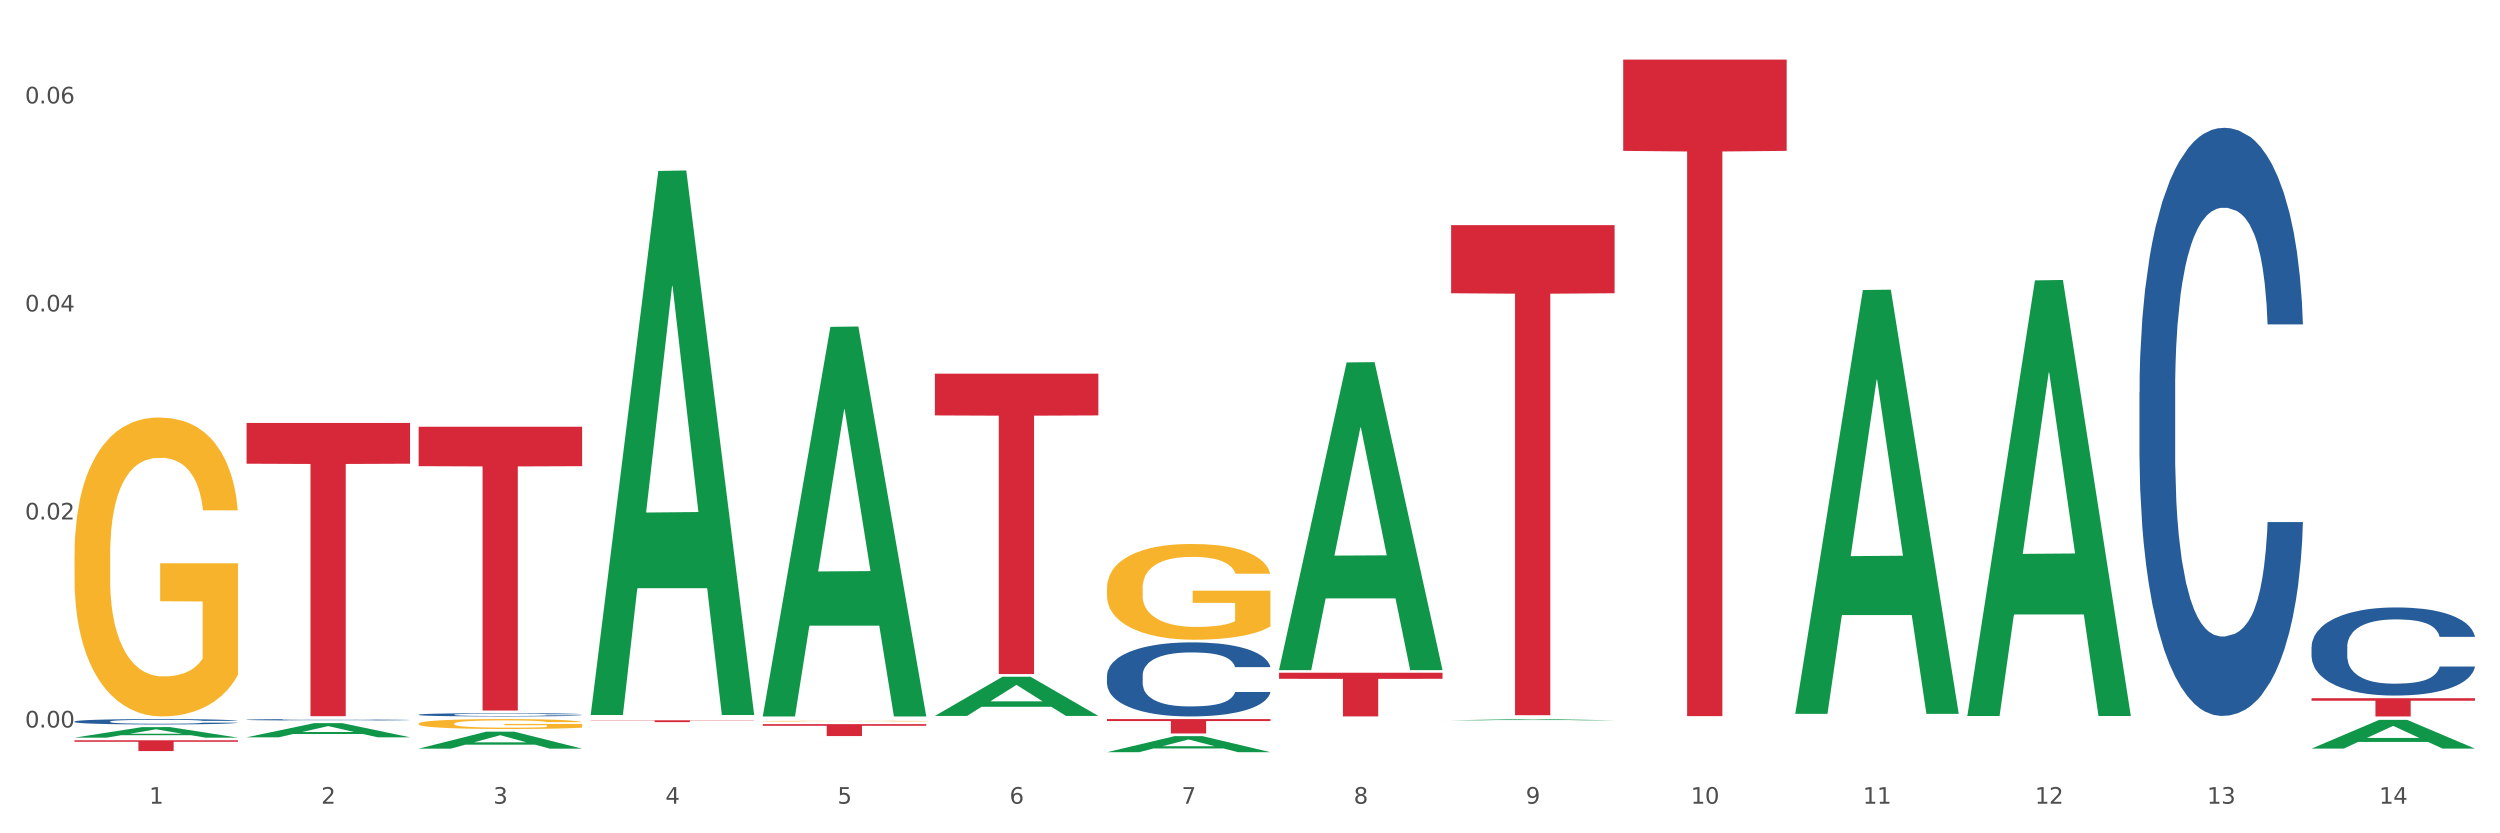
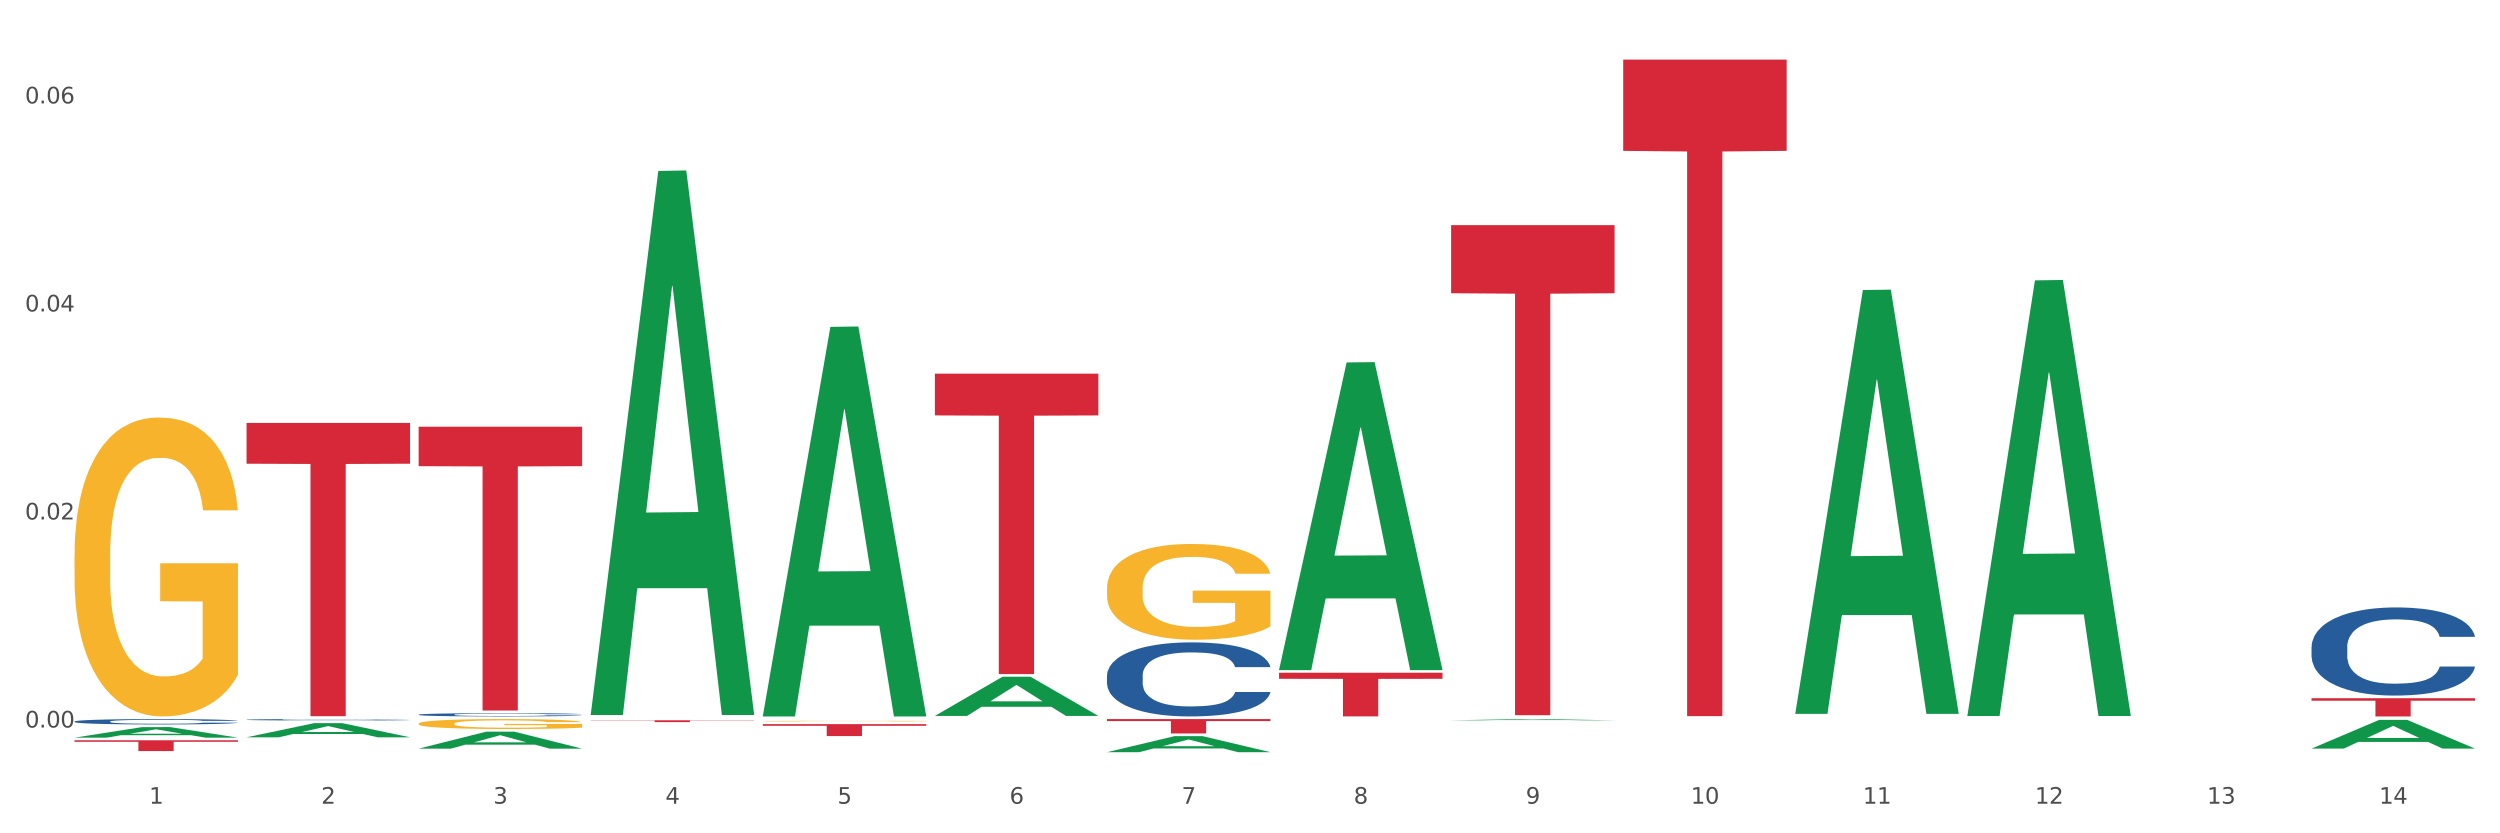
<svg xmlns="http://www.w3.org/2000/svg" xmlns:xlink="http://www.w3.org/1999/xlink" width="1080pt" height="360pt" viewBox="0 0 1080 360" version="1.1">
  <rect x="0" y="0" width="1080" height="360" fill="#333333" stroke="none" />
  <defs>
    <style type="text/css">*{stroke-linejoin: round; stroke-linecap: butt}</style>
  </defs>
  <g id="figure_1">
    <g id="patch_1">
      <path d="M 0 360  L 1080 360  L 1080 0  L 0 0  z " style="fill: #ffffff; stroke: #ffffff; stroke-linejoin: miter" />
    </g>
    <g id="axes_1">
      <g id="matplotlib.axis_1">
        <g id="xtick_1">
          <g id="text_1">
            <g style="fill: #4d4d4d" transform="translate(64.432 347.204) scale(0.096 -0.096)">
              <defs>
                <path id="DejaVuSans-31" d="M 794 531  L 1825 531  L 1825 4091  L 703 3866  L 703 4441  L 1819 4666  L 2450 4666  L 2450 531  L 3481 531  L 3481 0  L 794 0  L 794 531  z " transform="scale(0.016)" />
              </defs>
              <use xlink:href="#DejaVuSans-31" />
            </g>
          </g>
        </g>
        <g id="xtick_2">
          <g id="text_2">
            <g style="fill: #4d4d4d" transform="translate(138.771 347.204) scale(0.096 -0.096)">
              <defs>
                <path id="DejaVuSans-32" d="M 1228 531  L 3431 531  L 3431 0  L 469 0  L 469 531  Q 828 903 1448 1529  Q 2069 2156 2228 2338  Q 2531 2678 2651 2914  Q 2772 3150 2772 3378  Q 2772 3750 2511 3984  Q 2250 4219 1831 4219  Q 1534 4219 1204 4116  Q 875 4013 500 3803  L 500 4441  Q 881 4594 1212 4672  Q 1544 4750 1819 4750  Q 2544 4750 2975 4387  Q 3406 4025 3406 3419  Q 3406 3131 3298 2873  Q 3191 2616 2906 2266  Q 2828 2175 2409 1742  Q 1991 1309 1228 531  z " transform="scale(0.016)" />
              </defs>
              <use xlink:href="#DejaVuSans-32" />
            </g>
          </g>
        </g>
        <g id="xtick_3">
          <g id="text_3">
            <g style="fill: #4d4d4d" transform="translate(213.109 347.204) scale(0.096 -0.096)">
              <defs>
                <path id="DejaVuSans-33" d="M 2597 2516  Q 3050 2419 3304 2112  Q 3559 1806 3559 1356  Q 3559 666 3084 287  Q 2609 -91 1734 -91  Q 1441 -91 1130 -33  Q 819 25 488 141  L 488 750  Q 750 597 1062 519  Q 1375 441 1716 441  Q 2309 441 2620 675  Q 2931 909 2931 1356  Q 2931 1769 2642 2001  Q 2353 2234 1838 2234  L 1294 2234  L 1294 2753  L 1863 2753  Q 2328 2753 2575 2939  Q 2822 3125 2822 3475  Q 2822 3834 2567 4026  Q 2313 4219 1838 4219  Q 1578 4219 1281 4162  Q 984 4106 628 3988  L 628 4550  Q 988 4650 1302 4700  Q 1616 4750 1894 4750  Q 2613 4750 3031 4423  Q 3450 4097 3450 3541  Q 3450 3153 3228 2886  Q 3006 2619 2597 2516  z " transform="scale(0.016)" />
              </defs>
              <use xlink:href="#DejaVuSans-33" />
            </g>
          </g>
        </g>
        <g id="xtick_4">
          <g id="text_4">
            <g style="fill: #4d4d4d" transform="translate(287.448 347.204) scale(0.096 -0.096)">
              <defs>
                <path id="DejaVuSans-34" d="M 2419 4116  L 825 1625  L 2419 1625  L 2419 4116  z M 2253 4666  L 3047 4666  L 3047 1625  L 3713 1625  L 3713 1100  L 3047 1100  L 3047 0  L 2419 0  L 2419 1100  L 313 1100  L 313 1709  L 2253 4666  z " transform="scale(0.016)" />
              </defs>
              <use xlink:href="#DejaVuSans-34" />
            </g>
          </g>
        </g>
        <g id="xtick_5">
          <g id="text_5">
            <g style="fill: #4d4d4d" transform="translate(361.787 347.204) scale(0.096 -0.096)">
              <defs>
                <path id="DejaVuSans-35" d="M 691 4666  L 3169 4666  L 3169 4134  L 1269 4134  L 1269 2991  Q 1406 3038 1543 3061  Q 1681 3084 1819 3084  Q 2600 3084 3056 2656  Q 3513 2228 3513 1497  Q 3513 744 3044 326  Q 2575 -91 1722 -91  Q 1428 -91 1123 -41  Q 819 9 494 109  L 494 744  Q 775 591 1075 516  Q 1375 441 1709 441  Q 2250 441 2565 725  Q 2881 1009 2881 1497  Q 2881 1984 2565 2268  Q 2250 2553 1709 2553  Q 1456 2553 1204 2497  Q 953 2441 691 2322  L 691 4666  z " transform="scale(0.016)" />
              </defs>
              <use xlink:href="#DejaVuSans-35" />
            </g>
          </g>
        </g>
        <g id="xtick_6">
          <g id="text_6">
            <g style="fill: #4d4d4d" transform="translate(436.125 347.204) scale(0.096 -0.096)">
              <defs>
                <path id="DejaVuSans-36" d="M 2113 2584  Q 1688 2584 1439 2293  Q 1191 2003 1191 1497  Q 1191 994 1439 701  Q 1688 409 2113 409  Q 2538 409 2786 701  Q 3034 994 3034 1497  Q 3034 2003 2786 2293  Q 2538 2584 2113 2584  z M 3366 4563  L 3366 3988  Q 3128 4100 2886 4159  Q 2644 4219 2406 4219  Q 1781 4219 1451 3797  Q 1122 3375 1075 2522  Q 1259 2794 1537 2939  Q 1816 3084 2150 3084  Q 2853 3084 3261 2657  Q 3669 2231 3669 1497  Q 3669 778 3244 343  Q 2819 -91 2113 -91  Q 1303 -91 875 529  Q 447 1150 447 2328  Q 447 3434 972 4092  Q 1497 4750 2381 4750  Q 2619 4750 2861 4703  Q 3103 4656 3366 4563  z " transform="scale(0.016)" />
              </defs>
              <use xlink:href="#DejaVuSans-36" />
            </g>
          </g>
        </g>
        <g id="xtick_7">
          <g id="text_7">
            <g style="fill: #4d4d4d" transform="translate(510.464 347.204) scale(0.096 -0.096)">
              <defs>
                <path id="DejaVuSans-37" d="M 525 4666  L 3525 4666  L 3525 4397  L 1831 0  L 1172 0  L 2766 4134  L 525 4134  L 525 4666  z " transform="scale(0.016)" />
              </defs>
              <use xlink:href="#DejaVuSans-37" />
            </g>
          </g>
        </g>
        <g id="xtick_8">
          <g id="text_8">
            <g style="fill: #4d4d4d" transform="translate(584.803 347.204) scale(0.096 -0.096)">
              <defs>
                <path id="DejaVuSans-38" d="M 2034 2216  Q 1584 2216 1326 1975  Q 1069 1734 1069 1313  Q 1069 891 1326 650  Q 1584 409 2034 409  Q 2484 409 2743 651  Q 3003 894 3003 1313  Q 3003 1734 2745 1975  Q 2488 2216 2034 2216  z M 1403 2484  Q 997 2584 770 2862  Q 544 3141 544 3541  Q 544 4100 942 4425  Q 1341 4750 2034 4750  Q 2731 4750 3128 4425  Q 3525 4100 3525 3541  Q 3525 3141 3298 2862  Q 3072 2584 2669 2484  Q 3125 2378 3379 2068  Q 3634 1759 3634 1313  Q 3634 634 3220 271  Q 2806 -91 2034 -91  Q 1263 -91 848 271  Q 434 634 434 1313  Q 434 1759 690 2068  Q 947 2378 1403 2484  z M 1172 3481  Q 1172 3119 1398 2916  Q 1625 2713 2034 2713  Q 2441 2713 2670 2916  Q 2900 3119 2900 3481  Q 2900 3844 2670 4047  Q 2441 4250 2034 4250  Q 1625 4250 1398 4047  Q 1172 3844 1172 3481  z " transform="scale(0.016)" />
              </defs>
              <use xlink:href="#DejaVuSans-38" />
            </g>
          </g>
        </g>
        <g id="xtick_9">
          <g id="text_9">
            <g style="fill: #4d4d4d" transform="translate(659.142 347.204) scale(0.096 -0.096)">
              <defs>
                <path id="DejaVuSans-39" d="M 703 97  L 703 672  Q 941 559 1184 500  Q 1428 441 1663 441  Q 2288 441 2617 861  Q 2947 1281 2994 2138  Q 2813 1869 2534 1725  Q 2256 1581 1919 1581  Q 1219 1581 811 2004  Q 403 2428 403 3163  Q 403 3881 828 4315  Q 1253 4750 1959 4750  Q 2769 4750 3195 4129  Q 3622 3509 3622 2328  Q 3622 1225 3098 567  Q 2575 -91 1691 -91  Q 1453 -91 1209 -44  Q 966 3 703 97  z M 1959 2075  Q 2384 2075 2632 2365  Q 2881 2656 2881 3163  Q 2881 3666 2632 3958  Q 2384 4250 1959 4250  Q 1534 4250 1286 3958  Q 1038 3666 1038 3163  Q 1038 2656 1286 2365  Q 1534 2075 1959 2075  z " transform="scale(0.016)" />
              </defs>
              <use xlink:href="#DejaVuSans-39" />
            </g>
          </g>
        </g>
        <g id="xtick_10">
          <g id="text_10">
            <g style="fill: #4d4d4d" transform="translate(730.426 347.204) scale(0.096 -0.096)">
              <defs>
                <path id="DejaVuSans-30" d="M 2034 4250  Q 1547 4250 1301 3770  Q 1056 3291 1056 2328  Q 1056 1369 1301 889  Q 1547 409 2034 409  Q 2525 409 2770 889  Q 3016 1369 3016 2328  Q 3016 3291 2770 3770  Q 2525 4250 2034 4250  z M 2034 4750  Q 2819 4750 3233 4129  Q 3647 3509 3647 2328  Q 3647 1150 3233 529  Q 2819 -91 2034 -91  Q 1250 -91 836 529  Q 422 1150 422 2328  Q 422 3509 836 4129  Q 1250 4750 2034 4750  z " transform="scale(0.016)" />
              </defs>
              <use xlink:href="#DejaVuSans-31" />
              <use xlink:href="#DejaVuSans-30" transform="translate(63.623 0)" />
            </g>
          </g>
        </g>
        <g id="xtick_11">
          <g id="text_11">
            <g style="fill: #4d4d4d" transform="translate(804.765 347.204) scale(0.096 -0.096)">
              <use xlink:href="#DejaVuSans-31" />
              <use xlink:href="#DejaVuSans-31" transform="translate(63.623 0)" />
            </g>
          </g>
        </g>
        <g id="xtick_12">
          <g id="text_12">
            <g style="fill: #4d4d4d" transform="translate(879.104 347.204) scale(0.096 -0.096)">
              <use xlink:href="#DejaVuSans-31" />
              <use xlink:href="#DejaVuSans-32" transform="translate(63.623 0)" />
            </g>
          </g>
        </g>
        <g id="xtick_13">
          <g id="text_13">
            <g style="fill: #4d4d4d" transform="translate(953.442 347.204) scale(0.096 -0.096)">
              <use xlink:href="#DejaVuSans-31" />
              <use xlink:href="#DejaVuSans-33" transform="translate(63.623 0)" />
            </g>
          </g>
        </g>
        <g id="xtick_14">
          <g id="text_14">
            <g style="fill: #4d4d4d" transform="translate(1027.781 347.204) scale(0.096 -0.096)">
              <use xlink:href="#DejaVuSans-31" />
              <use xlink:href="#DejaVuSans-34" transform="translate(63.623 0)" />
            </g>
          </g>
        </g>
        <g id="xtick_15" />
        <g id="xtick_16" />
        <g id="xtick_17" />
        <g id="xtick_18" />
        <g id="xtick_19" />
        <g id="xtick_20" />
        <g id="xtick_21" />
        <g id="xtick_22" />
        <g id="xtick_23" />
        <g id="xtick_24" />
        <g id="xtick_25" />
        <g id="xtick_26" />
        <g id="xtick_27" />
      </g>
      <g id="matplotlib.axis_2">
        <g id="ytick_1">
          <g id="text_15">
            <g style="fill: #4d4d4d" transform="translate(10.8 314.289) scale(0.096 -0.096)">
              <defs>
                <path id="DejaVuSans-2e" d="M 684 794  L 1344 794  L 1344 0  L 684 0  L 684 794  z " transform="scale(0.016)" />
              </defs>
              <use xlink:href="#DejaVuSans-30" />
              <use xlink:href="#DejaVuSans-2e" transform="translate(63.623 0)" />
              <use xlink:href="#DejaVuSans-30" transform="translate(95.41 0)" />
              <use xlink:href="#DejaVuSans-30" transform="translate(159.033 0)" />
            </g>
          </g>
        </g>
        <g id="ytick_2">
          <g id="text_16">
            <g style="fill: #4d4d4d" transform="translate(10.8 224.421) scale(0.096 -0.096)">
              <use xlink:href="#DejaVuSans-30" />
              <use xlink:href="#DejaVuSans-2e" transform="translate(63.623 0)" />
              <use xlink:href="#DejaVuSans-30" transform="translate(95.41 0)" />
              <use xlink:href="#DejaVuSans-32" transform="translate(159.033 0)" />
            </g>
          </g>
        </g>
        <g id="ytick_3">
          <g id="text_17">
            <g style="fill: #4d4d4d" transform="translate(10.8 134.552) scale(0.096 -0.096)">
              <use xlink:href="#DejaVuSans-30" />
              <use xlink:href="#DejaVuSans-2e" transform="translate(63.623 0)" />
              <use xlink:href="#DejaVuSans-30" transform="translate(95.41 0)" />
              <use xlink:href="#DejaVuSans-34" transform="translate(159.033 0)" />
            </g>
          </g>
        </g>
        <g id="ytick_4">
          <g id="text_18">
            <g style="fill: #4d4d4d" transform="translate(10.8 44.684) scale(0.096 -0.096)">
              <use xlink:href="#DejaVuSans-30" />
              <use xlink:href="#DejaVuSans-2e" transform="translate(63.623 0)" />
              <use xlink:href="#DejaVuSans-30" transform="translate(95.41 0)" />
              <use xlink:href="#DejaVuSans-36" transform="translate(159.033 0)" />
            </g>
          </g>
        </g>
        <g id="ytick_5" />
        <g id="ytick_6" />
        <g id="ytick_7" />
      </g>
      <g id="PolyCollection_1">
        <path d="M 32.175 318.658  L 32.248 318.653  L 61.37 314.11  L 73.456 314.106  L 102.797 318.666  L 88.818 318.666  L 82.484 317.604  L 52.415 317.604  L 52.197 317.621  L 46.081 318.666  L 32.175 318.666  L 32.175 318.658  L 56.201 316.97  L 78.698 316.966  L 67.559 315.078  L 67.413 315.069  L 67.267 315.082  L 56.128 316.966  L 56.201 316.97  L 32.175 318.658  z " clip-path="url(#pf1f698c133)" style="fill: #109648" />
        <path d="M 180.852 312.622  L 180.936 312.618  L 180.936 312.477  L 181.103 312.356  L 181.936 312.062  L 183.187 311.82  L 184.104 311.691  L 185.021 311.585  L 186.105 311.479  L 187.439 311.37  L 189.857 311.209  L 191.358 311.127  L 193.192 311.041  L 196.528 310.915  L 198.946 310.845  L 201.447 310.786  L 205.533 310.716  L 208.201 310.684  L 211.036 310.661  L 214.454 310.645  L 217.039 310.641  L 222.709 310.653  L 227.545 310.688  L 229.879 310.716  L 232.881 310.763  L 234.465 310.794  L 237.05 310.857  L 239.718 310.939  L 241.552 311.009  L 244.304 311.143  L 246.388 311.276  L 248.306 311.44  L 249.306 311.554  L 250.057 311.659  L 250.724 311.781  L 251.391 311.972  L 236.383 311.972  L 235.799 311.835  L 234.882 311.706  L 233.548 311.581  L 232.38 311.503  L 230.379 311.405  L 228.545 311.342  L 226.627 311.295  L 224.293 311.256  L 222.458 311.236  L 219.874 311.221  L 214.788 311.225  L 211.369 311.256  L 209.034 311.295  L 207.534 311.33  L 206.2 311.37  L 204.699 311.424  L 202.948 311.507  L 201.697 311.581  L 200.446 311.675  L 199.446 311.769  L 198.529 311.878  L 197.778 311.996  L 197.195 312.117  L 196.694 312.266  L 196.277 312.513  L 196.277 313.049  L 196.444 313.17  L 196.861 313.331  L 197.361 313.452  L 198.195 313.597  L 198.946 313.695  L 200.363 313.836  L 201.947 313.953  L 203.198 314.028  L 204.449 314.09  L 206.616 314.176  L 209.034 314.247  L 211.119 314.29  L 213.954 314.329  L 215.871 314.345  L 217.539 314.353  L 221.625 314.353  L 224.543 314.341  L 227.795 314.313  L 230.296 314.278  L 232.38 314.235  L 234.715 314.165  L 236.216 314.098  L 236.216 313.28  L 217.873 313.276  L 217.873 312.732  L 251.474 312.732  L 251.474 314.329  L 250.057 314.411  L 248.473 314.486  L 246.805 314.552  L 244.304 314.634  L 241.302 314.713  L 238.634 314.768  L 235.799 314.814  L 232.464 314.858  L 228.128 314.897  L 225.46 314.912  L 222.125 314.924  L 218.206 314.928  L 214.788 314.92  L 211.452 314.901  L 207.951 314.865  L 204.532 314.814  L 201.947 314.764  L 199.362 314.701  L 196.611 314.619  L 194.443 314.54  L 192.776 314.47  L 190.941 314.38  L 188.94 314.263  L 187.439 314.157  L 186.105 314.047  L 184.688 313.906  L 183.687 313.785  L 182.687 313.632  L 182.103 313.519  L 181.436 313.343  L 180.936 313.096  L 180.852 312.622  z " clip-path="url(#pf1f698c133)" style="fill: #f7b32b" />
        <path d="M 329.53 311.521  L 329.613 311.521  L 329.613 311.511  L 329.78 311.502  L 330.614 311.482  L 331.864 311.465  L 332.782 311.456  L 333.699 311.448  L 334.783 311.441  L 336.117 311.433  L 338.535 311.422  L 340.036 311.416  L 341.87 311.41  L 345.205 311.401  L 347.623 311.396  L 350.124 311.392  L 354.21 311.387  L 356.878 311.385  L 359.713 311.383  L 363.131 311.382  L 365.716 311.382  L 371.386 311.383  L 376.222 311.385  L 378.557 311.387  L 381.558 311.391  L 383.142 311.393  L 385.727 311.397  L 388.395 311.403  L 390.23 311.408  L 392.981 311.417  L 395.066 311.426  L 396.983 311.438  L 397.984 311.446  L 398.734 311.453  L 399.401 311.462  L 400.068 311.475  L 385.06 311.475  L 384.476 311.466  L 383.559 311.457  L 382.225 311.448  L 381.058 311.442  L 379.057 311.436  L 377.222 311.431  L 375.305 311.428  L 372.97 311.425  L 371.136 311.424  L 368.551 311.423  L 363.465 311.423  L 360.046 311.425  L 357.712 311.428  L 356.211 311.43  L 354.877 311.433  L 353.376 311.437  L 351.625 311.443  L 350.375 311.448  L 349.124 311.454  L 348.123 311.461  L 347.206 311.469  L 346.456 311.477  L 345.872 311.485  L 345.372 311.496  L 344.955 311.513  L 344.955 311.551  L 345.122 311.559  L 345.539 311.571  L 346.039 311.579  L 346.873 311.589  L 347.623 311.596  L 349.04 311.606  L 350.625 311.614  L 351.875 311.619  L 353.126 311.624  L 355.294 311.63  L 357.712 311.635  L 359.796 311.638  L 362.631 311.641  L 364.549 311.642  L 366.216 311.642  L 370.302 311.642  L 373.22 311.641  L 376.472 311.639  L 378.973 311.637  L 381.058 311.634  L 383.392 311.629  L 384.893 311.624  L 384.893 311.567  L 366.55 311.567  L 366.55 311.529  L 400.152 311.529  L 400.152 311.641  L 398.734 311.646  L 397.15 311.652  L 395.482 311.656  L 392.981 311.662  L 389.979 311.667  L 387.311 311.671  L 384.476 311.675  L 381.141 311.678  L 376.806 311.68  L 374.137 311.681  L 370.802 311.682  L 366.884 311.683  L 363.465 311.682  L 360.13 311.681  L 356.628 311.678  L 353.209 311.675  L 350.625 311.671  L 348.04 311.667  L 345.288 311.661  L 343.121 311.655  L 341.453 311.65  L 339.619 311.644  L 337.618 311.636  L 336.117 311.628  L 334.783 311.621  L 333.365 311.611  L 332.365 311.602  L 331.364 311.592  L 330.781 311.584  L 330.113 311.571  L 329.613 311.554  L 329.53 311.521  z " clip-path="url(#pf1f698c133)" style="fill: #f7b32b" />
        <path d="M 478.207 254.113  L 478.291 254.075  L 478.291 252.715  L 478.457 251.544  L 479.291 248.711  L 480.542 246.369  L 481.459 245.122  L 482.376 244.102  L 483.46 243.082  L 484.794 242.024  L 487.212 240.475  L 488.713 239.682  L 490.547 238.851  L 493.882 237.642  L 496.3 236.962  L 498.802 236.395  L 502.887 235.715  L 505.555 235.413  L 508.39 235.187  L 511.809 235.035  L 514.394 234.998  L 520.063 235.111  L 524.899 235.451  L 527.234 235.715  L 530.236 236.169  L 531.82 236.471  L 534.405 237.075  L 537.073 237.869  L 538.907 238.549  L 541.658 239.833  L 543.743 241.118  L 545.661 242.704  L 546.661 243.8  L 547.412 244.82  L 548.079 245.991  L 548.746 247.842  L 533.737 247.842  L 533.154 246.52  L 532.237 245.273  L 530.903 244.064  L 529.735 243.309  L 527.734 242.364  L 525.9 241.76  L 523.982 241.307  L 521.648 240.929  L 519.813 240.74  L 517.228 240.589  L 512.142 240.627  L 508.724 240.929  L 506.389 241.307  L 504.888 241.647  L 503.554 242.024  L 502.054 242.553  L 500.303 243.347  L 499.052 244.064  L 497.801 244.971  L 496.801 245.878  L 495.884 246.935  L 495.133 248.069  L 494.549 249.24  L 494.049 250.675  L 493.632 253.055  L 493.632 258.231  L 493.799 259.402  L 494.216 260.951  L 494.716 262.122  L 495.55 263.52  L 496.3 264.464  L 497.718 265.824  L 499.302 266.958  L 500.553 267.675  L 501.803 268.28  L 503.971 269.111  L 506.389 269.791  L 508.474 270.206  L 511.309 270.584  L 513.226 270.735  L 514.894 270.811  L 518.979 270.811  L 521.898 270.698  L 525.149 270.433  L 527.651 270.093  L 529.735 269.678  L 532.07 268.998  L 533.571 268.355  L 533.571 260.46  L 515.227 260.422  L 515.227 255.171  L 548.829 255.171  L 548.829 270.584  L 547.412 271.378  L 545.827 272.095  L 544.16 272.738  L 541.658 273.531  L 538.657 274.286  L 535.989 274.815  L 533.154 275.269  L 529.819 275.684  L 525.483 276.062  L 522.815 276.213  L 519.48 276.326  L 515.561 276.364  L 512.142 276.289  L 508.807 276.1  L 505.305 275.76  L 501.887 275.269  L 499.302 274.778  L 496.717 274.173  L 493.966 273.38  L 491.798 272.624  L 490.13 271.944  L 488.296 271.075  L 486.295 269.942  L 484.794 268.922  L 483.46 267.864  L 482.043 266.504  L 481.042 265.333  L 480.042 263.86  L 479.458 262.764  L 478.791 261.064  L 478.291 258.684  L 478.207 254.113  z " clip-path="url(#pf1f698c133)" style="fill: #f7b32b" />
        <path d="M 998.578 301.628  L 1069.2 301.628  L 1069.2 302.722  L 1041.42 302.73  L 1041.42 309.502  L 1026.191 309.502  L 1026.191 302.73  L 998.578 302.722  L 998.578 301.635  L 998.578 301.628  z " clip-path="url(#pf1f698c133)" style="fill: #d62839" />
        <path d="M 701.223 25.759  L 771.845 25.759  L 771.845 65.174  L 744.065 65.44  L 744.065 309.381  L 728.836 309.381  L 728.836 65.44  L 701.223 65.174  L 701.223 26.026  L 701.223 25.759  z " clip-path="url(#pf1f698c133)" style="fill: #d62839" />
        <path d="M 626.885 97.26  L 697.506 97.26  L 697.506 126.681  L 669.726 126.88  L 669.726 308.975  L 654.497 308.975  L 654.497 126.88  L 626.885 126.681  L 626.885 97.459  L 626.885 97.26  z " clip-path="url(#pf1f698c133)" style="fill: #d62839" />
        <path d="M 552.546 290.633  L 623.168 290.633  L 623.168 293.251  L 595.388 293.269  L 595.388 309.475  L 580.159 309.475  L 580.159 293.269  L 552.546 293.251  L 552.546 290.651  L 552.546 290.633  z " clip-path="url(#pf1f698c133)" style="fill: #d62839" />
        <path d="M 478.207 310.641  L 548.829 310.641  L 548.829 311.507  L 521.049 311.513  L 521.049 316.871  L 505.82 316.871  L 505.82 311.513  L 478.207 311.507  L 478.207 310.647  L 478.207 310.641  z " clip-path="url(#pf1f698c133)" style="fill: #d62839" />
-         <path d="M 924.24 169.376  L 924.323 169.144  L 924.323 162.647  L 924.573 153.829  L 925.492 137.586  L 926.66 125.288  L 928.664 110.902  L 929.749 104.869  L 931.168 98.139  L 934.09 87.233  L 937.429 77.952  L 939.766 72.847  L 941.519 69.598  L 945.443 63.797  L 947.697 61.245  L 950.034 59.157  L 952.037 57.764  L 955.377 56.14  L 958.048 55.444  L 961.136 55.212  L 963.724 55.444  L 967.147 56.372  L 972.155 59.157  L 974.075 60.781  L 976.663 63.565  L 979.335 67.278  L 981.505 70.991  L 984.009 76.328  L 986.597 83.289  L 989.101 92.106  L 990.854 100.228  L 992.273 108.813  L 993.526 119.255  L 994.444 130.625  L 994.861 140.139  L 979.585 140.139  L 979.168 131.553  L 978.333 122.272  L 977.498 116.007  L 976.58 110.902  L 975.161 105.101  L 973.908 101.388  L 971.822 96.979  L 969.902 94.195  L 968.316 92.57  L 966.396 91.178  L 962.305 89.786  L 959.383 89.786  L 957.547 90.25  L 955.293 91.41  L 953.373 93.035  L 951.119 95.819  L 949.366 98.836  L 947.613 102.78  L 946.611 105.565  L 945.109 110.67  L 944.107 114.846  L 942.771 122.04  L 942.02 127.144  L 940.685 140.371  L 940.1 150.116  L 939.85 156.846  L 939.683 164.271  L 939.683 200.469  L 940.184 216.712  L 940.601 223.673  L 941.269 231.563  L 942.521 241.773  L 944.358 251.75  L 946.278 258.944  L 947.864 263.352  L 949.366 266.601  L 950.869 269.153  L 952.705 271.474  L 954.208 272.866  L 956.462 274.258  L 959.133 274.954  L 961.22 274.954  L 965.477 273.794  L 967.397 272.634  L 969.234 271.01  L 971.237 268.457  L 972.823 265.673  L 973.742 263.584  L 975.244 259.176  L 976.413 254.535  L 977.415 249.198  L 978.082 244.557  L 978.834 237.596  L 979.418 229.706  L 979.585 225.53  L 994.861 225.53  L 994.527 233.883  L 993.943 242.005  L 992.774 252.91  L 991.856 259.176  L 990.437 266.833  L 988.934 273.33  L 986.847 280.523  L 984.927 285.86  L 982.924 290.501  L 980.754 294.678  L 976.83 300.479  L 975.411 302.103  L 972.406 304.888  L 970.069 306.512  L 966.646 308.136  L 963.14 309.064  L 959.467 309.296  L 956.211 308.832  L 952.622 307.44  L 950.368 306.048  L 947.864 303.959  L 944.942 300.711  L 942.187 296.766  L 939.599 292.125  L 937.178 286.788  L 934.925 280.755  L 932.003 270.778  L 929.832 261.032  L 928.246 251.982  L 927.161 244.325  L 926.076 234.579  L 925.492 227.85  L 924.573 211.607  L 924.24 196.525  L 924.24 169.376  z " clip-path="url(#pf1f698c133)" style="fill: #255c99" />
        <path d="M 403.869 161.423  L 474.49 161.423  L 474.49 179.458  L 446.71 179.58  L 446.71 291.199  L 431.481 291.199  L 431.481 179.58  L 403.869 179.458  L 403.869 161.545  L 403.869 161.423  z " clip-path="url(#pf1f698c133)" style="fill: #d62839" />
        <path d="M 255.191 311.16  L 325.813 311.16  L 325.813 311.27  L 298.033 311.271  L 298.033 311.953  L 282.804 311.953  L 282.804 311.271  L 255.191 311.27  L 255.191 311.16  L 255.191 311.16  z " clip-path="url(#pf1f698c133)" style="fill: #d62839" />
        <path d="M 180.852 184.345  L 251.474 184.345  L 251.474 201.383  L 223.694 201.498  L 223.694 306.95  L 208.465 306.95  L 208.465 201.498  L 180.852 201.383  L 180.852 184.46  L 180.852 184.345  z " clip-path="url(#pf1f698c133)" style="fill: #d62839" />
        <path d="M 106.514 182.716  L 177.135 182.716  L 177.135 200.319  L 149.355 200.438  L 149.355 309.388  L 134.126 309.388  L 134.126 200.438  L 106.514 200.319  L 106.514 182.835  L 106.514 182.716  z " clip-path="url(#pf1f698c133)" style="fill: #d62839" />
        <path d="M 32.175 319.806  L 102.797 319.806  L 102.797 320.453  L 75.017 320.458  L 75.017 324.464  L 59.788 324.464  L 59.788 320.458  L 32.175 320.453  L 32.175 319.81  L 32.175 319.806  z " clip-path="url(#pf1f698c133)" style="fill: #d62839" />
        <path d="M 32.175 311.686  L 32.258 311.684  L 32.258 311.624  L 32.509 311.544  L 33.427 311.395  L 34.596 311.283  L 36.599 311.151  L 37.684 311.096  L 39.104 311.034  L 42.025 310.934  L 45.364 310.849  L 47.702 310.803  L 49.455 310.773  L 53.378 310.72  L 55.632 310.697  L 57.969 310.678  L 59.973 310.665  L 63.312 310.65  L 65.983 310.644  L 69.072 310.641  L 71.66 310.644  L 75.082 310.652  L 80.091 310.678  L 82.011 310.692  L 84.599 310.718  L 87.27 310.752  L 89.44 310.786  L 91.945 310.835  L 94.533 310.898  L 97.037 310.979  L 98.79 311.053  L 100.209 311.132  L 101.461 311.227  L 102.379 311.331  L 102.797 311.418  L 87.52 311.418  L 87.103 311.34  L 86.268 311.255  L 85.434 311.198  L 84.515 311.151  L 83.096 311.098  L 81.844 311.064  L 79.757 311.024  L 77.837 310.998  L 76.251 310.983  L 74.331 310.97  L 70.241 310.958  L 67.319 310.958  L 65.482 310.962  L 63.229 310.973  L 61.309 310.987  L 59.055 311.013  L 57.302 311.041  L 55.549 311.077  L 54.547 311.102  L 53.044 311.149  L 52.043 311.187  L 50.707 311.253  L 49.956 311.3  L 48.62 311.421  L 48.036 311.51  L 47.785 311.571  L 47.618 311.639  L 47.618 311.97  L 48.119 312.119  L 48.537 312.183  L 49.204 312.255  L 50.457 312.348  L 52.293 312.44  L 54.213 312.505  L 55.799 312.546  L 57.302 312.575  L 58.804 312.599  L 60.641 312.62  L 62.143 312.633  L 64.397 312.645  L 67.069 312.652  L 69.155 312.652  L 73.413 312.641  L 75.333 312.631  L 77.169 312.616  L 79.173 312.592  L 80.759 312.567  L 81.677 312.548  L 83.18 312.507  L 84.348 312.465  L 85.35 312.416  L 86.018 312.374  L 86.769 312.31  L 87.353 312.238  L 87.52 312.2  L 102.797 312.2  L 102.463 312.276  L 101.879 312.35  L 100.71 312.45  L 99.792 312.507  L 98.372 312.578  L 96.87 312.637  L 94.783 312.703  L 92.863 312.752  L 90.86 312.794  L 88.689 312.832  L 84.766 312.885  L 83.347 312.9  L 80.341 312.926  L 78.004 312.941  L 74.581 312.955  L 71.075 312.964  L 67.402 312.966  L 64.147 312.962  L 60.557 312.949  L 58.303 312.936  L 55.799 312.917  L 52.877 312.887  L 50.123 312.851  L 47.535 312.809  L 45.114 312.76  L 42.86 312.705  L 39.938 312.614  L 37.768 312.524  L 36.182 312.442  L 35.097 312.372  L 34.011 312.282  L 33.427 312.221  L 32.509 312.072  L 32.175 311.934  L 32.175 311.686  z " clip-path="url(#pf1f698c133)" style="fill: #255c99" />
        <path d="M 106.514 310.915  L 106.597 310.915  L 106.597 310.899  L 106.848 310.878  L 107.766 310.839  L 108.935 310.809  L 110.938 310.775  L 112.023 310.761  L 113.442 310.744  L 116.364 310.718  L 119.703 310.696  L 122.04 310.684  L 123.794 310.676  L 127.717 310.662  L 129.971 310.656  L 132.308 310.651  L 134.312 310.648  L 137.651 310.644  L 140.322 310.642  L 143.411 310.641  L 145.998 310.642  L 149.421 310.644  L 154.43 310.651  L 156.35 310.655  L 158.937 310.661  L 161.609 310.67  L 163.779 310.679  L 166.283 310.692  L 168.871 310.709  L 171.376 310.73  L 173.129 310.749  L 174.548 310.77  L 175.8 310.795  L 176.718 310.822  L 177.135 310.845  L 161.859 310.845  L 161.442 310.825  L 160.607 310.802  L 159.772 310.787  L 158.854 310.775  L 157.435 310.761  L 156.183 310.752  L 154.096 310.742  L 152.176 310.735  L 150.59 310.731  L 148.67 310.728  L 144.579 310.724  L 141.658 310.724  L 139.821 310.725  L 137.567 310.728  L 135.647 310.732  L 133.393 310.739  L 131.64 310.746  L 129.887 310.756  L 128.886 310.762  L 127.383 310.774  L 126.381 310.784  L 125.046 310.802  L 124.294 310.814  L 122.959 310.846  L 122.374 310.869  L 122.124 310.885  L 121.957 310.903  L 121.957 310.99  L 122.458 311.029  L 122.875 311.045  L 123.543 311.064  L 124.795 311.089  L 126.632 311.113  L 128.552 311.13  L 130.138 311.141  L 131.64 311.148  L 133.143 311.155  L 134.979 311.16  L 136.482 311.163  L 138.736 311.167  L 141.407 311.168  L 143.494 311.168  L 147.751 311.166  L 149.671 311.163  L 151.508 311.159  L 153.511 311.153  L 155.097 311.146  L 156.016 311.141  L 157.518 311.131  L 158.687 311.119  L 159.689 311.107  L 160.357 311.096  L 161.108 311.079  L 161.692 311.06  L 161.859 311.05  L 177.135 311.05  L 176.802 311.07  L 176.217 311.089  L 175.049 311.116  L 174.13 311.131  L 172.711 311.149  L 171.209 311.165  L 169.122 311.182  L 167.202 311.195  L 165.198 311.206  L 163.028 311.216  L 159.104 311.23  L 157.685 311.234  L 154.68 311.24  L 152.343 311.244  L 148.92 311.248  L 145.414 311.25  L 141.741 311.251  L 138.486 311.25  L 134.896 311.246  L 132.642 311.243  L 130.138 311.238  L 127.216 311.23  L 124.461 311.221  L 121.874 311.21  L 119.453 311.197  L 117.199 311.182  L 114.277 311.158  L 112.107 311.135  L 110.521 311.113  L 109.435 311.095  L 108.35 311.072  L 107.766 311.055  L 106.848 311.017  L 106.514 310.98  L 106.514 310.915  z " clip-path="url(#pf1f698c133)" style="fill: #255c99" />
        <path d="M 180.852 308.724  L 180.936 308.723  L 180.936 308.687  L 181.186 308.638  L 182.105 308.547  L 183.273 308.479  L 185.277 308.399  L 186.362 308.366  L 187.781 308.328  L 190.703 308.268  L 194.042 308.216  L 196.379 308.188  L 198.132 308.169  L 202.056 308.137  L 204.31 308.123  L 206.647 308.111  L 208.65 308.104  L 211.989 308.095  L 214.661 308.091  L 217.749 308.09  L 220.337 308.091  L 223.76 308.096  L 228.768 308.111  L 230.688 308.12  L 233.276 308.136  L 235.947 308.157  L 238.118 308.177  L 240.622 308.207  L 243.21 308.246  L 245.714 308.295  L 247.467 308.34  L 248.886 308.387  L 250.139 308.446  L 251.057 308.509  L 251.474 308.562  L 236.198 308.562  L 235.78 308.514  L 234.946 308.462  L 234.111 308.427  L 233.193 308.399  L 231.774 308.367  L 230.521 308.346  L 228.434 308.322  L 226.514 308.306  L 224.928 308.297  L 223.008 308.289  L 218.918 308.282  L 215.996 308.282  L 214.16 308.284  L 211.906 308.291  L 209.986 308.3  L 207.732 308.315  L 205.979 308.332  L 204.226 308.354  L 203.224 308.369  L 201.722 308.398  L 200.72 308.421  L 199.384 308.461  L 198.633 308.489  L 197.297 308.563  L 196.713 308.617  L 196.463 308.654  L 196.296 308.696  L 196.296 308.897  L 196.797 308.987  L 197.214 309.026  L 197.882 309.07  L 199.134 309.127  L 200.97 309.182  L 202.89 309.222  L 204.476 309.247  L 205.979 309.265  L 207.482 309.279  L 209.318 309.292  L 210.821 309.299  L 213.075 309.307  L 215.746 309.311  L 217.833 309.311  L 222.09 309.305  L 224.01 309.298  L 225.847 309.289  L 227.85 309.275  L 229.436 309.259  L 230.354 309.248  L 231.857 309.223  L 233.026 309.197  L 234.027 309.168  L 234.695 309.142  L 235.447 309.103  L 236.031 309.059  L 236.198 309.036  L 251.474 309.036  L 251.14 309.083  L 250.556 309.128  L 249.387 309.188  L 248.469 309.223  L 247.05 309.266  L 245.547 309.302  L 243.46 309.342  L 241.54 309.372  L 239.537 309.397  L 237.367 309.421  L 233.443 309.453  L 232.024 309.462  L 229.019 309.477  L 226.681 309.486  L 223.259 309.495  L 219.753 309.501  L 216.08 309.502  L 212.824 309.499  L 209.235 309.492  L 206.981 309.484  L 204.476 309.472  L 201.555 309.454  L 198.8 309.432  L 196.212 309.406  L 193.791 309.377  L 191.538 309.343  L 188.616 309.288  L 186.445 309.234  L 184.859 309.183  L 183.774 309.141  L 182.689 309.087  L 182.105 309.049  L 181.186 308.959  L 180.852 308.875  L 180.852 308.724  z " clip-path="url(#pf1f698c133)" style="fill: #255c99" />
        <path d="M 998.578 279.52  L 998.662 279.486  L 998.662 278.512  L 998.912 277.191  L 999.83 274.757  L 1000.999 272.914  L 1003.003 270.758  L 1004.088 269.854  L 1005.507 268.845  L 1008.429 267.211  L 1011.768 265.82  L 1014.105 265.055  L 1015.858 264.568  L 1019.781 263.699  L 1022.035 263.316  L 1024.373 263.003  L 1026.376 262.795  L 1029.715 262.551  L 1032.387 262.447  L 1035.475 262.412  L 1038.063 262.447  L 1041.486 262.586  L 1046.494 263.003  L 1048.414 263.247  L 1051.002 263.664  L 1053.673 264.22  L 1055.844 264.777  L 1058.348 265.577  L 1060.936 266.62  L 1063.44 267.941  L 1065.193 269.158  L 1066.612 270.445  L 1067.864 272.01  L 1068.783 273.713  L 1069.2 275.139  L 1053.924 275.139  L 1053.506 273.852  L 1052.671 272.462  L 1051.837 271.523  L 1050.918 270.758  L 1049.499 269.888  L 1048.247 269.332  L 1046.16 268.671  L 1044.24 268.254  L 1042.654 268.011  L 1040.734 267.802  L 1036.644 267.593  L 1033.722 267.593  L 1031.886 267.663  L 1029.632 267.837  L 1027.712 268.08  L 1025.458 268.498  L 1023.705 268.95  L 1021.952 269.541  L 1020.95 269.958  L 1019.448 270.723  L 1018.446 271.349  L 1017.11 272.427  L 1016.359 273.192  L 1015.023 275.174  L 1014.439 276.634  L 1014.188 277.643  L 1014.022 278.755  L 1014.022 284.18  L 1014.522 286.614  L 1014.94 287.657  L 1015.608 288.84  L 1016.86 290.37  L 1018.696 291.865  L 1020.616 292.943  L 1022.202 293.603  L 1023.705 294.09  L 1025.207 294.473  L 1027.044 294.82  L 1028.547 295.029  L 1030.8 295.238  L 1033.472 295.342  L 1035.559 295.342  L 1039.816 295.168  L 1041.736 294.994  L 1043.572 294.751  L 1045.576 294.368  L 1047.162 293.951  L 1048.08 293.638  L 1049.583 292.977  L 1050.752 292.282  L 1051.753 291.482  L 1052.421 290.787  L 1053.172 289.744  L 1053.757 288.561  L 1053.924 287.935  L 1069.2 287.935  L 1068.866 289.187  L 1068.282 290.404  L 1067.113 292.039  L 1066.195 292.977  L 1064.776 294.125  L 1063.273 295.099  L 1061.186 296.177  L 1059.266 296.976  L 1057.263 297.672  L 1055.092 298.298  L 1051.169 299.167  L 1049.75 299.41  L 1046.745 299.828  L 1044.407 300.071  L 1040.985 300.314  L 1037.479 300.454  L 1033.806 300.488  L 1030.55 300.419  L 1026.96 300.21  L 1024.707 300.002  L 1022.202 299.689  L 1019.281 299.202  L 1016.526 298.611  L 1013.938 297.915  L 1011.517 297.115  L 1009.263 296.211  L 1006.342 294.716  L 1004.171 293.256  L 1002.585 291.9  L 1001.5 290.752  L 1000.415 289.292  L 999.83 288.283  L 998.912 285.849  L 998.578 283.589  L 998.578 279.52  z " clip-path="url(#pf1f698c133)" style="fill: #255c99" />
        <path d="M 329.53 312.822  L 400.152 312.822  L 400.152 313.539  L 372.371 313.543  L 372.371 317.979  L 357.143 317.979  L 357.143 313.543  L 329.53 313.539  L 329.53 312.827  L 329.53 312.822  z " clip-path="url(#pf1f698c133)" style="fill: #d62839" />
        <path d="M 32.175 240.034  L 32.258 239.916  L 32.258 235.67  L 32.425 232.014  L 33.259 223.169  L 34.51 215.856  L 35.427 211.964  L 36.344 208.78  L 37.428 205.595  L 38.762 202.293  L 41.18 197.457  L 42.681 194.981  L 44.515 192.386  L 47.85 188.612  L 50.268 186.489  L 52.77 184.72  L 56.855 182.597  L 59.523 181.653  L 62.358 180.946  L 65.777 180.474  L 68.361 180.356  L 74.031 180.71  L 78.867 181.771  L 81.202 182.597  L 84.203 184.012  L 85.788 184.956  L 88.372 186.843  L 91.04 189.319  L 92.875 191.442  L 95.626 195.452  L 97.711 199.462  L 99.628 204.416  L 100.629 207.836  L 101.379 211.021  L 102.046 214.677  L 102.713 220.456  L 87.705 220.456  L 87.122 216.328  L 86.204 212.436  L 84.87 208.662  L 83.703 206.303  L 81.702 203.354  L 79.868 201.467  L 77.95 200.052  L 75.615 198.873  L 73.781 198.283  L 71.196 197.811  L 66.11 197.929  L 62.692 198.873  L 60.357 200.052  L 58.856 201.114  L 57.522 202.293  L 56.021 203.944  L 54.27 206.421  L 53.02 208.662  L 51.769 211.492  L 50.768 214.323  L 49.851 217.625  L 49.101 221.164  L 48.517 224.82  L 48.017 229.302  L 47.6 236.732  L 47.6 252.89  L 47.767 256.546  L 48.184 261.382  L 48.684 265.038  L 49.518 269.402  L 50.268 272.35  L 51.686 276.596  L 53.27 280.134  L 54.52 282.375  L 55.771 284.262  L 57.939 286.857  L 60.357 288.98  L 62.441 290.277  L 65.276 291.457  L 67.194 291.929  L 68.862 292.164  L 72.947 292.164  L 75.865 291.811  L 79.117 290.985  L 81.619 289.924  L 83.703 288.626  L 86.038 286.503  L 87.538 284.498  L 87.538 259.848  L 69.195 259.731  L 69.195 243.337  L 102.797 243.337  L 102.797 291.457  L 101.379 293.934  L 99.795 296.174  L 98.128 298.18  L 95.626 300.656  L 92.625 303.015  L 89.956 304.666  L 87.122 306.082  L 83.786 307.379  L 79.451 308.558  L 76.783 309.03  L 73.447 309.384  L 69.529 309.502  L 66.11 309.266  L 62.775 308.676  L 59.273 307.615  L 55.855 306.082  L 53.27 304.548  L 50.685 302.661  L 47.934 300.185  L 45.766 297.826  L 44.098 295.703  L 42.264 292.99  L 40.263 289.452  L 38.762 286.267  L 37.428 282.965  L 36.01 278.719  L 35.01 275.063  L 34.009 270.463  L 33.426 267.043  L 32.759 261.736  L 32.258 254.305  L 32.175 240.034  z " clip-path="url(#pf1f698c133)" style="fill: #f7b32b" />
-         <path d="M 478.207 291.881  L 478.291 291.852  L 478.291 291.034  L 478.541 289.923  L 479.459 287.878  L 480.628 286.329  L 482.632 284.517  L 483.717 283.757  L 485.136 282.91  L 488.058 281.536  L 491.397 280.368  L 493.734 279.725  L 495.487 279.316  L 499.41 278.585  L 501.664 278.264  L 504.002 278.001  L 506.005 277.825  L 509.344 277.621  L 512.016 277.533  L 515.104 277.504  L 517.692 277.533  L 521.115 277.65  L 526.123 278.001  L 528.043 278.205  L 530.631 278.556  L 533.302 279.023  L 535.473 279.491  L 537.977 280.163  L 540.565 281.04  L 543.069 282.15  L 544.822 283.173  L 546.241 284.254  L 547.493 285.569  L 548.412 287.001  L 548.829 288.199  L 533.553 288.199  L 533.135 287.118  L 532.301 285.949  L 531.466 285.16  L 530.548 284.517  L 529.128 283.787  L 527.876 283.319  L 525.789 282.764  L 523.869 282.413  L 522.283 282.209  L 520.363 282.033  L 516.273 281.858  L 513.351 281.858  L 511.515 281.916  L 509.261 282.062  L 507.341 282.267  L 505.087 282.618  L 503.334 282.998  L 501.581 283.494  L 500.579 283.845  L 499.077 284.488  L 498.075 285.014  L 496.739 285.92  L 495.988 286.563  L 494.652 288.228  L 494.068 289.456  L 493.818 290.303  L 493.651 291.238  L 493.651 295.797  L 494.151 297.842  L 494.569 298.719  L 495.237 299.713  L 496.489 300.998  L 498.325 302.255  L 500.245 303.161  L 501.831 303.716  L 503.334 304.125  L 504.837 304.446  L 506.673 304.739  L 508.176 304.914  L 510.429 305.089  L 513.101 305.177  L 515.188 305.177  L 519.445 305.031  L 521.365 304.885  L 523.202 304.68  L 525.205 304.359  L 526.791 304.008  L 527.709 303.745  L 529.212 303.19  L 530.381 302.606  L 531.382 301.933  L 532.05 301.349  L 532.801 300.472  L 533.386 299.479  L 533.553 298.953  L 548.829 298.953  L 548.495 300.005  L 547.911 301.028  L 546.742 302.401  L 545.824 303.19  L 544.405 304.154  L 542.902 304.972  L 540.815 305.878  L 538.895 306.55  L 536.892 307.135  L 534.721 307.661  L 530.798 308.391  L 529.379 308.596  L 526.374 308.947  L 524.036 309.151  L 520.614 309.356  L 517.108 309.473  L 513.435 309.502  L 510.179 309.443  L 506.59 309.268  L 504.336 309.093  L 501.831 308.83  L 498.91 308.421  L 496.155 307.924  L 493.567 307.339  L 491.146 306.667  L 488.892 305.908  L 485.971 304.651  L 483.8 303.424  L 482.214 302.284  L 481.129 301.32  L 480.044 300.092  L 479.459 299.245  L 478.541 297.199  L 478.207 295.3  L 478.207 291.881  z " clip-path="url(#pf1f698c133)" style="fill: #255c99" />
+         <path d="M 478.207 291.881  L 478.291 291.852  L 478.291 291.034  L 478.541 289.923  L 479.459 287.878  L 480.628 286.329  L 482.632 284.517  L 483.717 283.757  L 485.136 282.91  L 488.058 281.536  L 491.397 280.368  L 493.734 279.725  L 495.487 279.316  L 499.41 278.585  L 501.664 278.264  L 504.002 278.001  L 506.005 277.825  L 509.344 277.621  L 512.016 277.533  L 515.104 277.504  L 517.692 277.533  L 521.115 277.65  L 526.123 278.001  L 528.043 278.205  L 530.631 278.556  L 533.302 279.023  L 535.473 279.491  L 537.977 280.163  L 540.565 281.04  L 543.069 282.15  L 544.822 283.173  L 546.241 284.254  L 547.493 285.569  L 548.412 287.001  L 548.829 288.199  L 533.553 288.199  L 533.135 287.118  L 532.301 285.949  L 531.466 285.16  L 530.548 284.517  L 529.128 283.787  L 527.876 283.319  L 525.789 282.764  L 523.869 282.413  L 522.283 282.209  L 520.363 282.033  L 516.273 281.858  L 513.351 281.858  L 511.515 281.916  L 509.261 282.062  L 507.341 282.267  L 505.087 282.618  L 503.334 282.998  L 501.581 283.494  L 500.579 283.845  L 499.077 284.488  L 498.075 285.014  L 496.739 285.92  L 495.988 286.563  L 494.652 288.228  L 494.068 289.456  L 493.818 290.303  L 493.651 291.238  L 493.651 295.797  L 494.151 297.842  L 494.569 298.719  L 495.237 299.713  L 496.489 300.998  L 498.325 302.255  L 500.245 303.161  L 501.831 303.716  L 503.334 304.125  L 504.837 304.446  L 506.673 304.739  L 508.176 304.914  L 510.429 305.089  L 513.101 305.177  L 515.188 305.177  L 519.445 305.031  L 521.365 304.885  L 523.202 304.68  L 525.205 304.359  L 526.791 304.008  L 527.709 303.745  L 529.212 303.19  L 530.381 302.606  L 532.05 301.349  L 532.801 300.472  L 533.386 299.479  L 533.553 298.953  L 548.829 298.953  L 548.495 300.005  L 547.911 301.028  L 546.742 302.401  L 545.824 303.19  L 544.405 304.154  L 542.902 304.972  L 540.815 305.878  L 538.895 306.55  L 536.892 307.135  L 534.721 307.661  L 530.798 308.391  L 529.379 308.596  L 526.374 308.947  L 524.036 309.151  L 520.614 309.356  L 517.108 309.473  L 513.435 309.502  L 510.179 309.443  L 506.59 309.268  L 504.336 309.093  L 501.831 308.83  L 498.91 308.421  L 496.155 307.924  L 493.567 307.339  L 491.146 306.667  L 488.892 305.908  L 485.971 304.651  L 483.8 303.424  L 482.214 302.284  L 481.129 301.32  L 480.044 300.092  L 479.459 299.245  L 478.541 297.199  L 478.207 295.3  L 478.207 291.881  z " clip-path="url(#pf1f698c133)" style="fill: #255c99" />
        <path d="M 403.869 309.257  L 403.941 309.241  L 433.064 292.355  L 445.15 292.339  L 474.49 309.289  L 460.512 309.289  L 454.177 305.342  L 424.109 305.342  L 423.89 305.406  L 417.774 309.289  L 403.869 309.289  L 403.869 309.257  L 427.895 302.987  L 450.392 302.971  L 439.252 295.952  L 439.107 295.92  L 438.961 295.968  L 427.822 302.971  L 427.895 302.987  L 403.869 309.257  z " clip-path="url(#pf1f698c133)" style="fill: #109648" />
        <path d="M 106.514 318.506  L 106.587 318.5  L 135.709 312.396  L 147.795 312.39  L 177.135 318.517  L 163.157 318.517  L 156.823 317.091  L 126.754 317.091  L 126.535 317.114  L 120.42 318.517  L 106.514 318.517  L 106.514 318.506  L 130.54 316.239  L 153.037 316.233  L 141.897 313.696  L 141.752 313.685  L 141.606 313.702  L 130.467 316.233  L 130.54 316.239  L 106.514 318.506  z " clip-path="url(#pf1f698c133)" style="fill: #109648" />
        <path d="M 998.578 323.387  L 998.651 323.375  L 1027.773 310.991  L 1039.859 310.98  L 1069.2 323.41  L 1055.221 323.41  L 1048.887 320.516  L 1018.818 320.516  L 1018.6 320.562  L 1012.484 323.41  L 998.578 323.41  L 998.578 323.387  L 1022.604 318.788  L 1045.101 318.776  L 1033.962 313.629  L 1033.816 313.606  L 1033.671 313.641  L 1022.531 318.776  L 1022.604 318.788  L 998.578 323.387  z " clip-path="url(#pf1f698c133)" style="fill: #109648" />
        <path d="M 849.901 308.962  L 849.974 308.785  L 879.096 121.12  L 891.182 120.943  L 920.523 309.316  L 906.544 309.316  L 900.21 265.451  L 870.141 265.451  L 869.922 266.158  L 863.807 309.316  L 849.901 309.316  L 849.901 308.962  L 873.927 239.273  L 896.424 239.096  L 885.284 161.094  L 885.139 160.74  L 884.993 161.271  L 873.854 239.096  L 873.927 239.273  L 849.901 308.962  z " clip-path="url(#pf1f698c133)" style="fill: #109648" />
        <path d="M 775.562 308.047  L 775.635 307.875  L 804.757 125.293  L 816.843 125.121  L 846.184 308.392  L 832.205 308.392  L 825.871 265.714  L 795.802 265.714  L 795.584 266.403  L 789.468 308.392  L 775.562 308.392  L 775.562 308.047  L 799.588 240.246  L 822.085 240.074  L 810.946 164.184  L 810.8 163.84  L 810.655 164.356  L 799.515 240.074  L 799.588 240.246  L 775.562 308.047  z " clip-path="url(#pf1f698c133)" style="fill: #109648" />
        <path d="M 180.852 323.407  L 180.925 323.4  L 210.048 316.074  L 222.133 316.068  L 251.474 323.421  L 237.495 323.421  L 231.161 321.708  L 201.092 321.708  L 200.874 321.736  L 194.758 323.421  L 180.852 323.421  L 180.852 323.407  L 204.878 320.687  L 227.375 320.68  L 216.236 317.635  L 216.09 317.621  L 215.945 317.642  L 204.806 320.68  L 204.878 320.687  L 180.852 323.407  z " clip-path="url(#pf1f698c133)" style="fill: #109648" />
        <path d="M 255.191 308.443  L 255.264 308.222  L 284.386 73.852  L 296.472 73.631  L 325.813 308.885  L 311.834 308.885  L 305.5 254.103  L 275.431 254.103  L 275.213 254.987  L 269.097 308.885  L 255.191 308.885  L 255.191 308.443  L 279.217 221.41  L 301.714 221.19  L 290.575 123.775  L 290.429 123.333  L 290.284 123.996  L 279.144 221.19  L 279.217 221.41  L 255.191 308.443  z " clip-path="url(#pf1f698c133)" style="fill: #109648" />
        <path d="M 329.53 309.186  L 329.603 309.027  L 358.725 141.205  L 370.811 141.047  L 400.152 309.502  L 386.173 309.502  L 379.839 270.275  L 349.77 270.275  L 349.551 270.907  L 343.436 309.502  L 329.53 309.502  L 329.53 309.186  L 353.556 246.865  L 376.053 246.707  L 364.914 176.952  L 364.768 176.636  L 364.622 177.11  L 353.483 246.707  L 353.556 246.865  L 329.53 309.186  z " clip-path="url(#pf1f698c133)" style="fill: #109648" />
        <path d="M 626.885 311.169  L 626.957 311.168  L 656.08 310.676  L 668.166 310.676  L 697.506 311.17  L 683.528 311.17  L 677.194 311.055  L 647.125 311.055  L 646.906 311.057  L 640.791 311.17  L 626.885 311.17  L 626.885 311.169  L 650.911 310.986  L 673.408 310.986  L 662.268 310.781  L 662.123 310.78  L 661.977 310.782  L 650.838 310.986  L 650.911 310.986  L 626.885 311.169  z " clip-path="url(#pf1f698c133)" style="fill: #109648" />
        <path d="M 478.207 324.936  L 478.28 324.93  L 507.402 318.018  L 519.488 318.011  L 548.829 324.95  L 534.85 324.95  L 528.516 323.334  L 498.447 323.334  L 498.229 323.36  L 492.113 324.95  L 478.207 324.95  L 478.207 324.936  L 502.233 322.37  L 524.73 322.363  L 513.591 319.49  L 513.445 319.477  L 513.3 319.496  L 502.16 322.363  L 502.233 322.37  L 478.207 324.936  z " clip-path="url(#pf1f698c133)" style="fill: #109648" />
        <path d="M 552.546 289.244  L 552.619 289.119  L 581.741 156.567  L 593.827 156.442  L 623.168 289.493  L 609.189 289.493  L 602.855 258.51  L 572.786 258.51  L 572.568 259.01  L 566.452 289.493  L 552.546 289.493  L 552.546 289.244  L 576.572 240.021  L 599.069 239.896  L 587.93 184.801  L 587.784 184.551  L 587.638 184.926  L 576.499 239.896  L 576.572 240.021  L 552.546 289.244  z " clip-path="url(#pf1f698c133)" style="fill: #109648" />
      </g>
    </g>
  </g>
  <defs>
    <clipPath id="pf1f698c133">
      <rect x="32.175" y="10.8" width="1037.025" height="329.109" />
    </clipPath>
  </defs>
</svg>